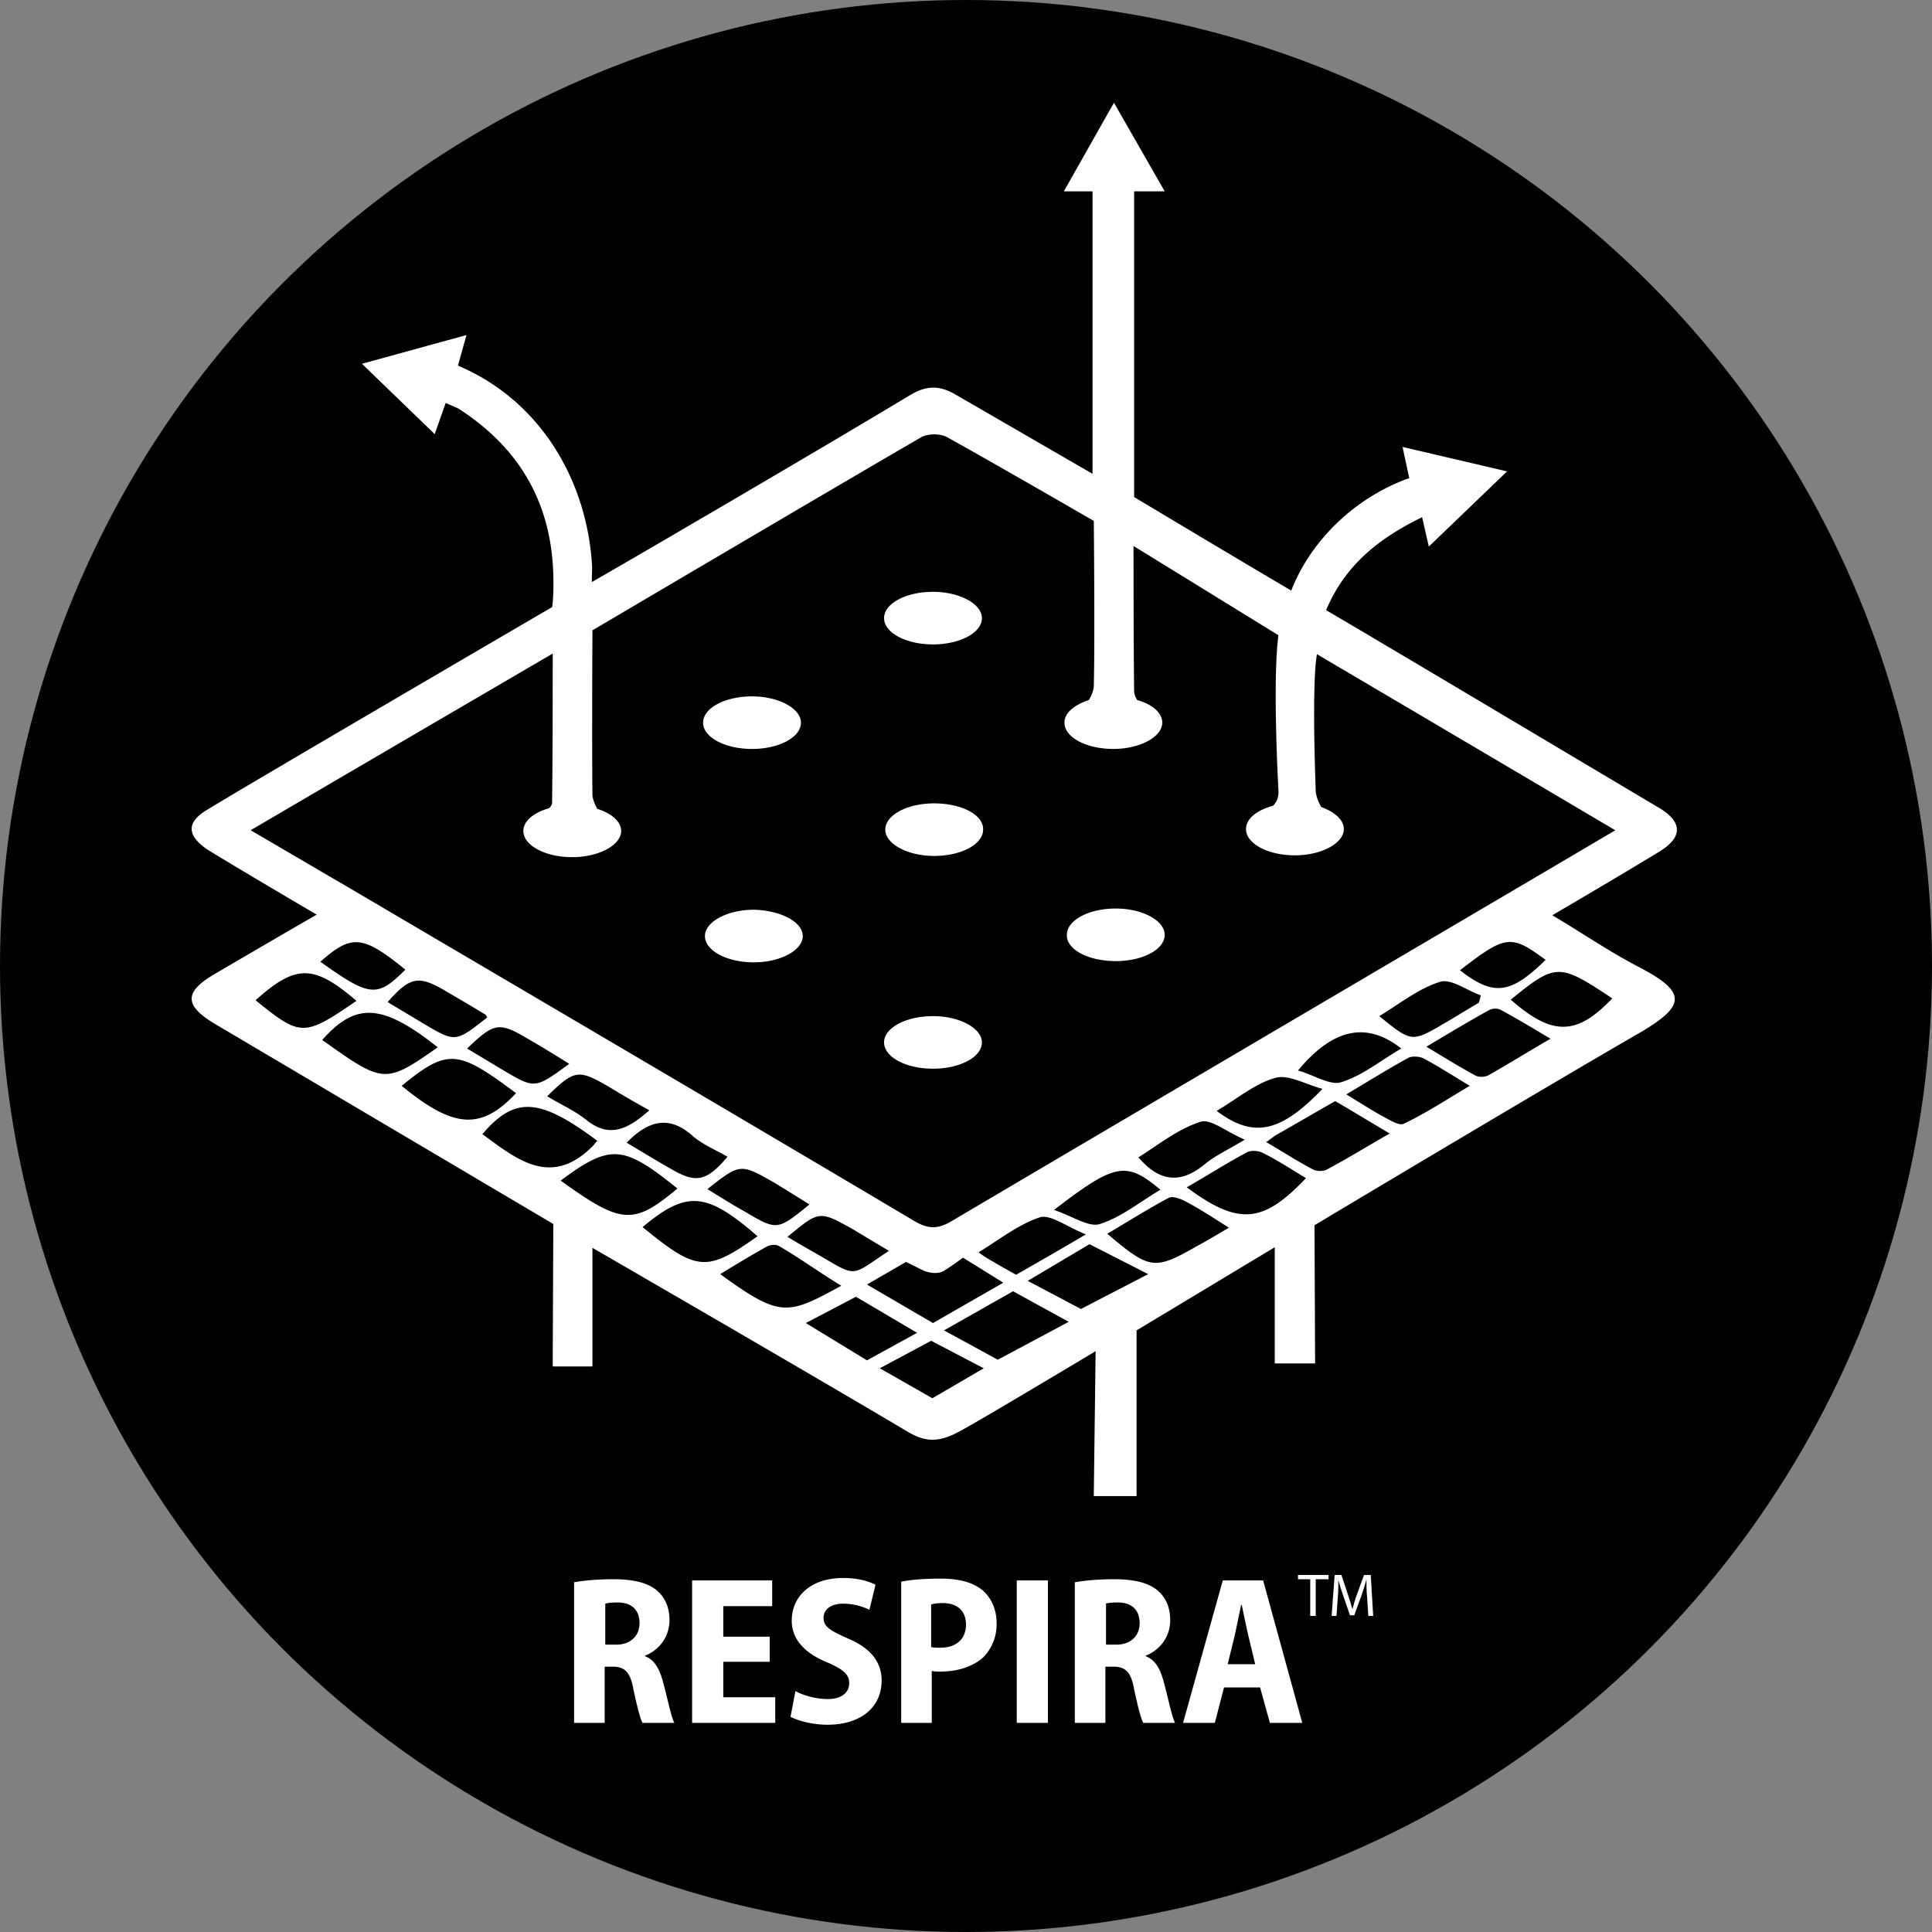
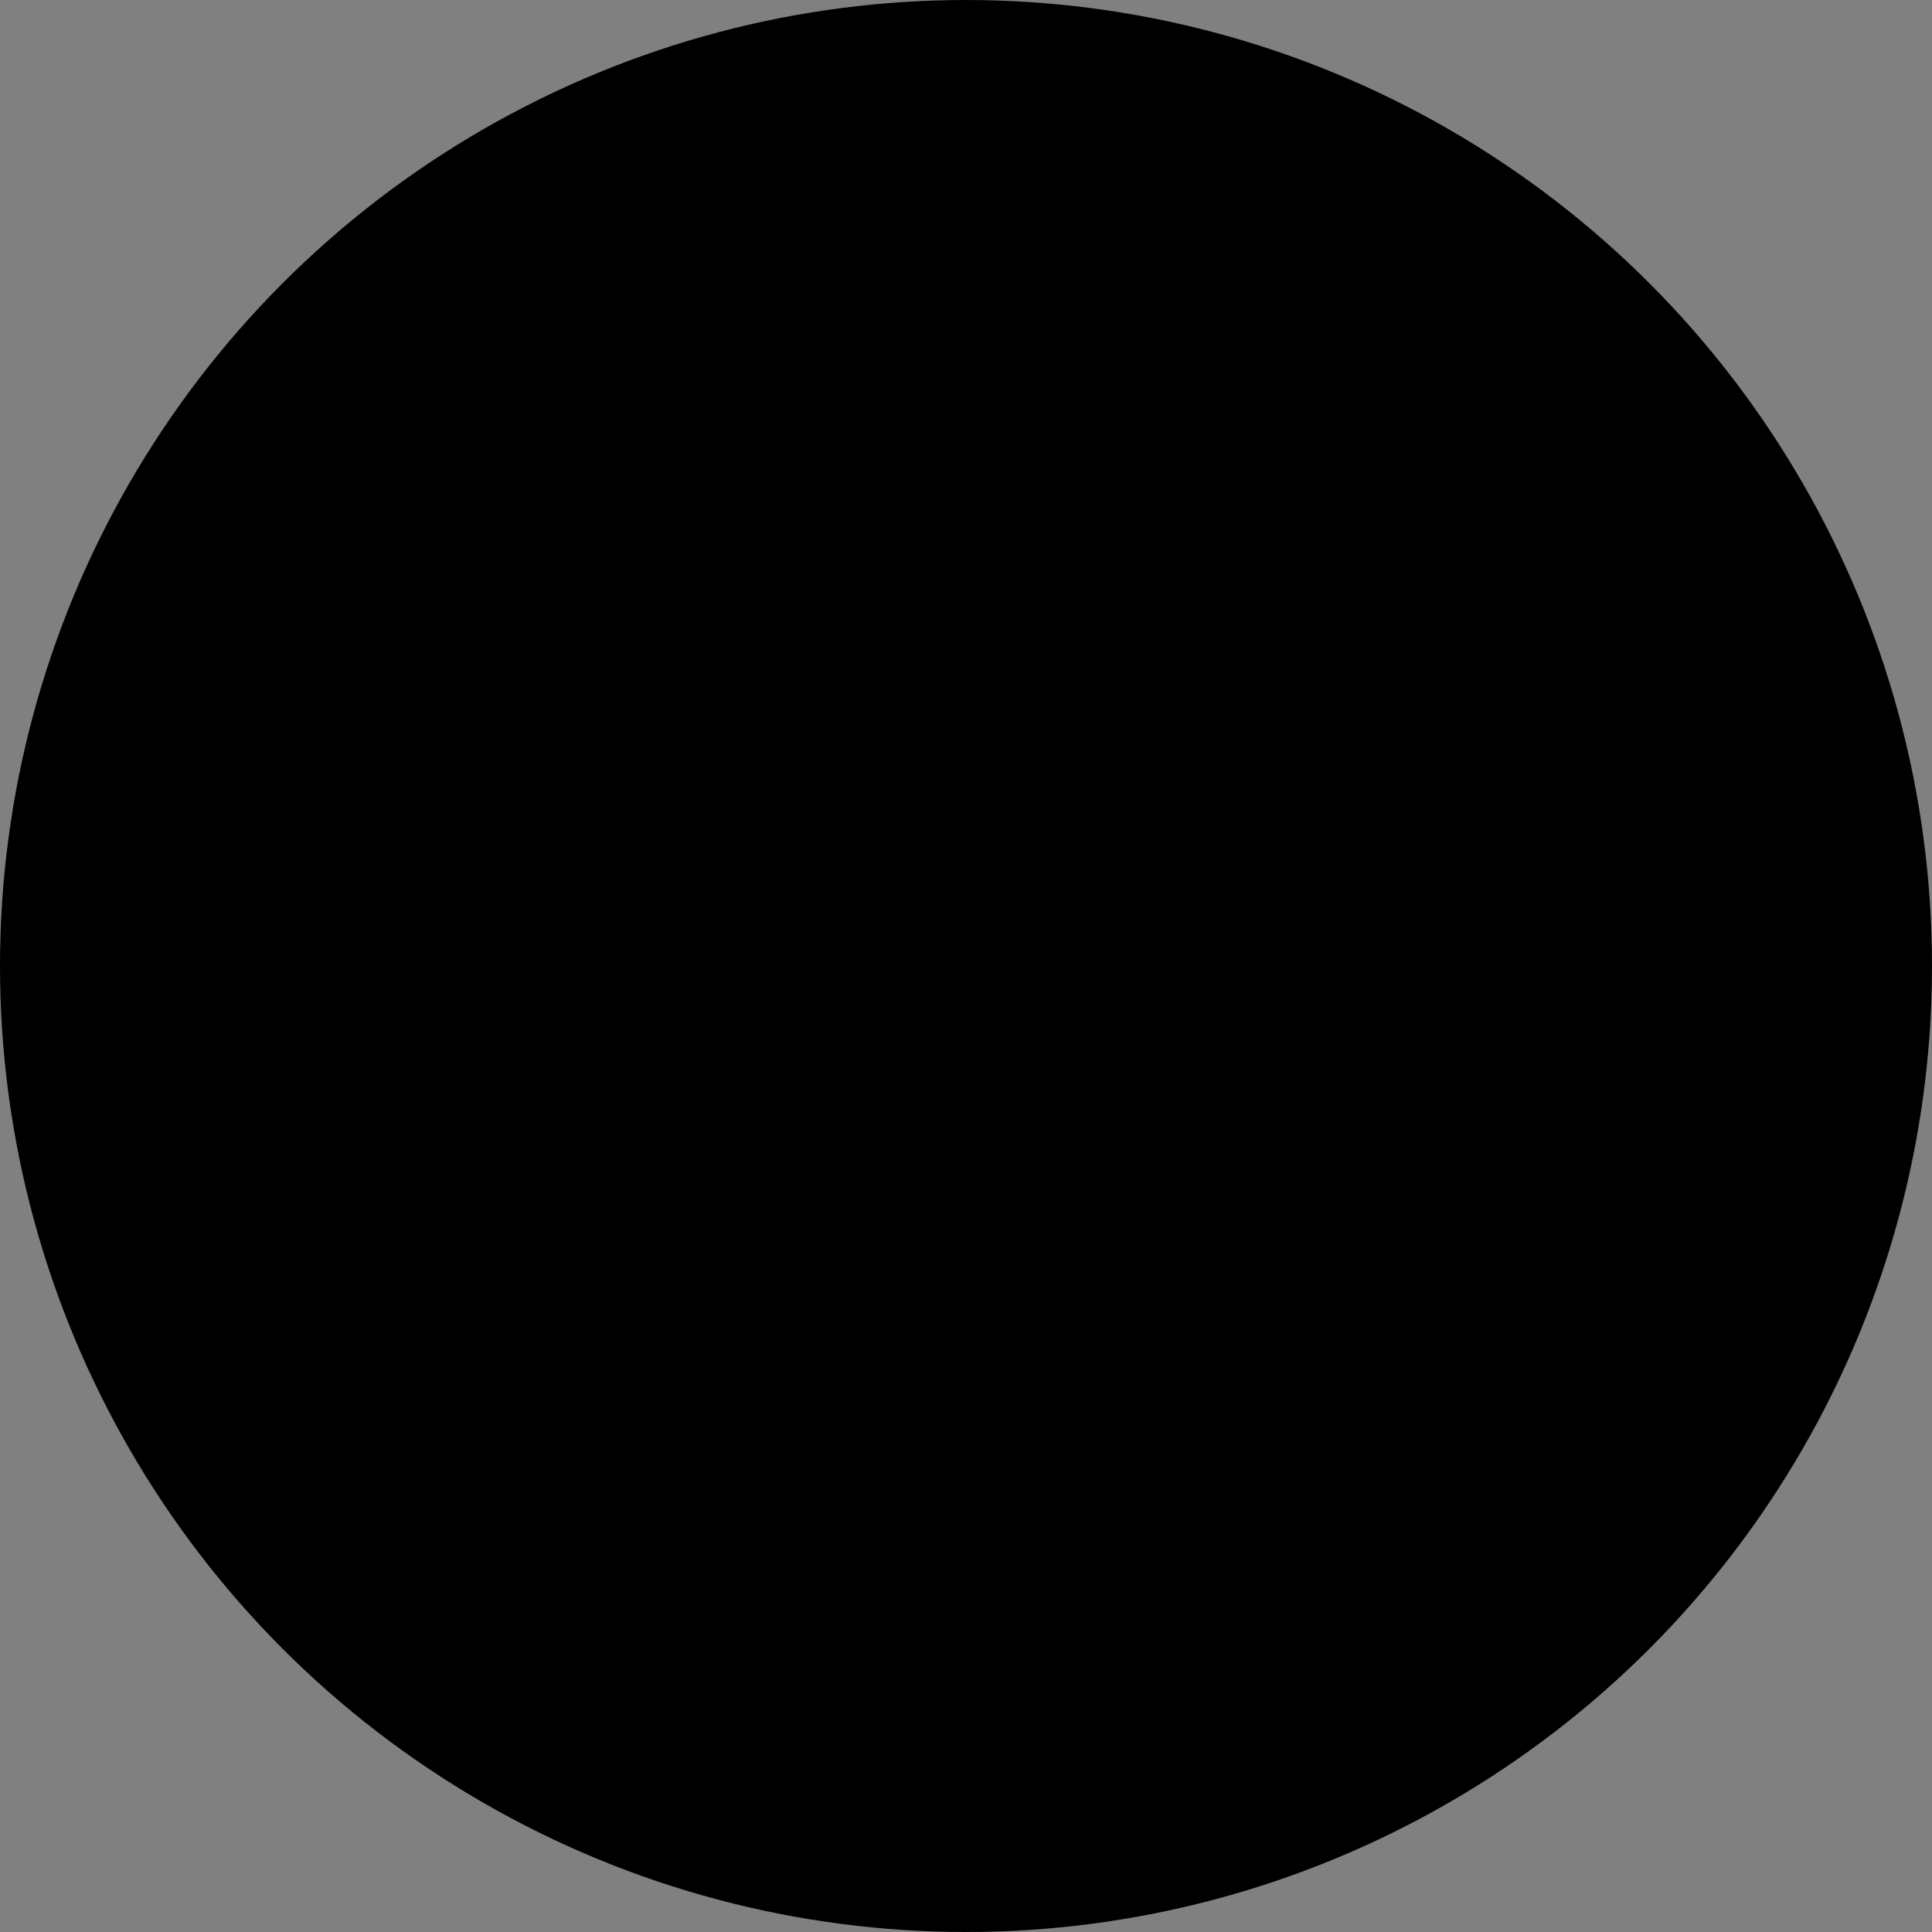
<svg xmlns="http://www.w3.org/2000/svg" xml:space="preserve" style="enable-background:new 0 0 316 316" viewBox="0 0 316 316">
  <rect x="0" y="0" width="316" height="316" fill="#808080" stroke="none" />
  <circle cx="158" cy="158" r="158" />
-   <path d="M131.3 153.1c0 2.3-3.6 4.3-8 4.3s-8-1.9-8-4.3c0-2.3 3.6-4.3 8-4.3 4.4.1 8 2 8 4.3zm21.3 21.7c4.4 0 8-1.9 8-4.3 0-2.3-3.6-4.3-8-4.3s-8 1.9-8 4.3 3.6 4.3 8 4.3zM123 122.5c4.4 0 8-1.9 8-4.3 0-2.3-3.6-4.3-8-4.3s-8 1.9-8 4.3 3.6 4.3 8 4.3zm29.8 8.9c-4.4 0-8 1.9-8 4.3 0 2.3 3.6 4.3 8 4.3s8-1.9 8-4.3c.1-2.4-3.5-4.3-8-4.3zm115.6 37.4c-16.8 9.7-53.4 31.6-53.4 31.6l.1 22.6h-6.6v-19l-22.6 13.6v27.1h-7l.3-23.7s-20 12-22.6 13.3c-3.1 1.6-5.2 1.6-8.1-.1-15.8-9.4-51.6-30.1-51.6-30.1v19.4h-6.5l.1-23.3-55.3-32.7c-5.2-3.1-5.1-5.3.1-8.3 5.3-3.1 10.6-6.2 16.5-9.6-5.3-3.1-17.1-10.1-18.1-10.8-3.1-2.2-3.2-4.3.1-6.3 6.3-3.9 56.5-33.2 56.5-33.2s.3-1.5.2-5.2c-.3-11.7-5.4-20.6-15.1-27-.7-.5-1.5-.7-2.5-1.2L71.1 71 59.2 59.5l17.1-4.7-1.4 5C88.8 65.7 95.9 79 96.8 92c.1.9 0 1.7 0 3.2 1.5-.8 36-20.9 52.1-30.6 2.7-1.6 4.8-1.6 7.5 0l22.3 12.9V31.3H174l8.2-14.5 8.3 14.5h-5v50s17.7 10.6 25.7 15.3c3.3-8.5 10.8-15.4 19.3-18.4l-1.1-5.1 17.1 4-12.8 12.3-1.1-4.8c-7 3.4-12.6 7.8-15.7 15.2 8.4 4.9 44.8 26.6 54.4 32.3 3.9 2.3 4 4.8.1 7.2-5.6 3.4-11.2 6.7-17.5 10.4 5.2 3.1 9.7 6.2 14.6 8.7 7.3 3.9 7.2 6.1-.1 10.4zm-212-24c31.1 18.3 62.3 36.6 93.3 55 2.3 1.3 3.8 1.2 6-.1 33-19.5 105-61.8 108.5-63.9-16.4-9.7-48.8-28.8-48.8-28.8-.9 5.1-.2 22.2-.2 22.2 0 .9.4 1.9.9 2.8 2.2.8 3.7 2.1 3.7 3.6 0 2.3-3.6 4.3-8 4.3s-8-1.9-8-4.3c0-1.7 1.8-3.1 4.4-3.8.6-.6 1-1.4.9-2.6 0 0-1-17.7 0-25.3l-23.7-14.6s0 16.2.1 23.7c0 .5.2 1 .5 1.5 2.5.7 4.1 2.1 4.1 3.7 0 2.3-3.6 4.3-8 4.3s-8-1.9-8-4.3c0-1.6 1.6-2.9 4-3.7.4-.7.7-1.4.8-2.1.2-8.2 0-27.2 0-27.2s-16.6-9.6-24-13.7c-1.1-.6-3.1-.6-4.2 0-17.2 10-53.8 31.6-53.8 31.6s-.1 18.6 0 26.8c0 .8.4 1.7.8 2.4 2.3.7 3.9 2.1 3.9 3.6 0 2.3-3.6 4.3-8 4.3s-8-1.9-8-4.3c0-1.6 1.7-3 4.2-3.7.3-.3.5-.6.5-.9.1-8 .1-15.9.1-24.4-16.6 9.7-32.7 19.1-49.4 28.9 5.5 3.2 10.4 6.1 15.4 9zm7 19.1 6 3.6c5.1 3 5.1 3 10.3-1.1-.2-.3-.3-.5-.4-.5-2.1-1.3-4.2-2.5-6.4-3.8-4.4-2.6-5.8-2.4-9.5 1.8zm2.9-5.3c-7-5.7-8.8-5.8-13.9-1.3 8.1 5.8 9.3 5.9 13.9 1.3zm10.1 12.9 6 3.6c5.1 3 5.1 3 10.7-1.1-2.4-1.5-4.5-2.8-6.6-4-4.9-2.9-5.6-2.8-10.1 1.5zm13.1 7.8c2.1 1.3 4.4 2.3 6.3 3.8 3.8 3.1 6.8 1.7 10.4-1.5-2.5-1.4-4.6-2.6-6.7-3.9-4.9-2.8-5.5-2.8-10 1.6zm13 7.6c2.5 1.5 4.8 2.9 7.1 4.2 4.2 2.5 5.9 2.2 9.4-1.9-1.9-1.1-4.1-2-5.7-3.4-3.8-3.4-7.2-2.6-10.8 1.1zm13.2 7.6c2 1.2 4 2.5 6 3.6 5.4 3.2 5.4 3.2 10.7-1.1-2.1-1.3-4-2.5-6-3.7-5.3-3-5.4-3-10.7 1.2zm13.1 7.8c2.3 1.4 4.5 2.6 6.7 3.9 4.7 2.8 4.2 2.1 9.9-1.6l-6-3.6c-5.4-3-5.4-3-10.6 1.3zm13 7.8 10.8 6.3 11.5-6.6-6.6-4.1s-1 .8-3 2.1c-1.1.7-2.7.4-3.7-.1l-2.6-1.3-6.4 3.7zm24.4-1.6s7.2-4.1 11.4-6.6c-3.2-1.3-5.8-3.3-7.5-2.8-3.6 1.2-6.7 3.7-10 5.7-.1.3 6.1 3.7 6.1 3.7zm13.7-8.3c3.5-1.1 6.5-3.6 9.9-5.6-5.6-4.7-7.4-4.4-17.4 3.3 3 1 5.7 2.9 7.5 2.3zm17.3-9.9c1.6-1.3 3.6-2.2 6.4-3.9-3.1-1.3-5.6-3.5-7.3-2.9-3.7 1.2-6.9 3.8-10.1 5.8 3.7 4.3 7.2 4.2 11 1zm19.1-12.2c-2.9-.8-5.6-2.4-7.7-1.8-3.3.9-6.2 3.4-9.6 5.4 6 4.5 10.4 3.6 17.3-3.6zm3.1-1.1c3.5-1.1 6.5-3.6 9.8-5.5-5.6-4.4-11.1-3.4-16.9 3.6 2.6.7 5.2 2.5 7.1 1.9zm16.8-9.6c1.9-1.1 3.8-2.3 5.7-3.4l.3-1.2c-2.3-.8-4.9-2.8-6.7-2.2-3.5 1.1-6.6 3.6-9.9 5.6 5.3 4.3 5.3 4.3 10.6 1.2zm16.6-10.4c-5.7-4.2-6.5-4.1-14 1.7 5.5 4.3 8.3 3.9 14-1.7zm-194.5 6.7c-7-6-9.9-6-16.5-.1 7.4 6 7.9 6 16.5.1zm13.3 7.6c-9.1-7.2-13.4-7.4-18.9-1.2 10.1 7.2 10.3 7.2 18.9 1.2zm12.8 7.5c-9.6-7.2-11.2-7.3-18.7-1.2 8.5 7 13 7.3 18.7 1.2zm12.6 8.6c.2-.2.3-.4.7-.8-9.5-7.1-13.5-7.3-18.8-1.1 5.7 4.2 11.3 8.8 18.1 1.9zm13.8 7c-8.9-7.2-11-7.3-19.1-1.3 10 7.2 11.9 7.3 19.1 1.3zm13.1 7.8c-8.4-7.3-11.6-7.5-18.8-1.5 8.9 7.3 10.5 7.4 18.8 1.5zm13.7 8.1c-3.3-2-6.9-4.6-10.2-6.5-.5-.3-1.5-.2-2 .1-2.5 1.4-5 2.9-7.6 4.5 9.9 7.2 11 6.7 19.8 1.9zm4.2 12.2 8.2-4.5-10-5.9-8.2 4.3 10 6.1zm19.1 1.3-8.6-4.5-8.4 4.5 8.6 4.9 8.4-4.9zm13.9-7.6-9.1-5-11.3 6.4 8.8 4.8 11.6-6.2zm13-7.8-9.6-4.9-10.1 6 8.7 4.6 11-5.7zm13.2-7.6c-2.7-1.7-4.8-3.1-7.1-4.3-.8-.4-2-.9-2.7-.6-3.4 1.8-6.7 3.9-10.1 5.9 7 5.9 7.7 6 14.7 2 1.5-.8 3-1.7 5.2-3zm12.6-8.1c-2.3-1.4-4.6-2.9-7-4.1-.7-.4-2-.5-2.7-.1-3.2 1.7-6.3 3.7-9.8 5.7 8.5 6.3 12.5 5.9 19.5-1.5zm13.7-7.3c-3.2-1.9-6-3.6-8.9-5.3-3.2 1.8-6.4 3.7-9.6 5.5-.4.2-.8.6-1.7 1.2 2.9 1.7 5.2 3.2 7.7 4.5.6.3 1.7.3 2.2 0 3.4-1.8 6.6-3.8 10.3-5.9zm13.1-7.8c-3-1.8-5.3-3.3-7.6-4.5-.6-.3-1.8-.4-2.4-.1-3.3 1.8-6.5 3.8-10.2 6 2.3 1.4 4 2.5 5.8 3.5 1.2.6 2.8 1.7 3.6 1.3 3.6-1.7 6.9-3.9 10.8-6.2zm13.2-7.7c-3-1.8-5.5-3.3-8.1-4.7-.5-.3-1.4-.3-1.9 0-3.3 1.8-6.6 3.8-10.3 6 3 1.8 5.4 3.3 8 4.7.5.3 1.5.3 2.1 0 3.2-1.8 6.4-3.8 10.2-6zm10.1-6.6c-8.7-5.8-9.2-5.8-16.6.2 6.8 6 10.8 5.9 16.6-.2zm-81.2-6.1c4.4 0 8-1.9 8-4.3 0-2.3-3.6-4.3-8-4.3s-8 1.9-8 4.3c-.1 2.4 3.5 4.3 8 4.3zm-29.9-51.8c4.4 0 8-1.9 8-4.3 0-2.3-3.6-4.3-8-4.3s-8 1.9-8 4.3 3.6 4.3 8 4.3zM93.9 281.8h5v-9.2h1.3c1.9 0 2.9.8 3.4 3.7.6 2.8 1.1 4.8 1.5 5.5h5.2c-.5-.9-1.1-3.9-1.8-6.5-.6-2.3-1.4-3.8-3-4.4v-.1c2.1-.8 4-2.9 4-5.8 0-2.1-.7-3.7-2.1-4.9-1.6-1.3-4-1.8-7.1-1.8-2.5 0-4.8.2-6.4.5v23zm5.1-19.5c.3-.1 1-.2 2-.2 2.3 0 3.6 1.2 3.6 3.4 0 2-1.4 3.5-3.8 3.5H99v-6.7zm26.9 5.4h-7.6v-5h8v-4.2h-13.1v23.3h13.6v-4.2h-8.5v-5.8h7.6v-4.1zm3.4 13.1c1.1.6 3.5 1.3 6 1.3 5.9 0 8.9-3.2 8.9-7.2 0-3-1.7-5.3-5.5-6.9-2.9-1.3-4-1.9-4-3.4 0-1.2 1-2.3 3.2-2.3 2 0 3.5.6 4.3 1l1-4.1c-1.2-.6-2.9-1.1-5.3-1.1-5.3 0-8.4 3-8.4 7 0 3 2.1 5.3 5.8 6.8 2.5 1.1 3.6 1.9 3.6 3.4s-1.2 2.6-3.5 2.6c-2 0-4-.6-5.3-1.3l-.8 4.2zm18.1 1h5v-8.5c.4.1.9.1 1.5.1 2.7 0 5.3-.8 7-2.4a7.7 7.7 0 0 0 2.1-5.6c0-2.2-.9-4.1-2.3-5.3-1.6-1.3-3.8-1.9-6.9-1.9-2.8 0-4.9.2-6.4.5v23.1zm5-19.4c.3-.1 1-.2 1.8-.2 2.5 0 3.8 1.4 3.8 3.5 0 2.3-1.5 3.8-4.2 3.8-.6 0-1.1 0-1.5-.1v-7zm13.9-3.9v23.3h5.1v-23.3h-5.1zm9.5 23.3h5v-9.2h1.3c1.9 0 2.9.8 3.4 3.7.6 2.8 1.1 4.8 1.5 5.5h5.2c-.5-.9-1.1-3.9-1.8-6.5-.6-2.3-1.4-3.8-3-4.4v-.1c2.1-.8 4-2.9 4-5.8 0-2.1-.7-3.7-2.1-4.9-1.6-1.3-4-1.8-7.1-1.8-2.5 0-4.8.2-6.4.5v23zm5-19.5c.3-.1 1-.2 2-.2 2.3 0 3.6 1.2 3.6 3.4 0 2-1.4 3.5-3.8 3.5h-1.7v-6.7zm25.3 13.7 1.6 5.8h5.3l-6.4-23.3H200l-6.5 23.3h5.2l1.5-5.8h5.9zm-5.3-3.8 1.2-4.9 1-4.8h.1c.3 1.4.7 3.4 1 4.7l1.2 5h-4.5zm13.5-7.9h.9v-6h2.1v-.7h-5v.7h2v6zm9.5 0h.8l-.4-6.7h-1.1l-1.2 3.3c-.3.8-.5 1.6-.7 2.3-.2-.7-.4-1.4-.7-2.3l-1.1-3.3h-1.1l-.5 6.7h.8l.2-2.9c.1-1 .1-2.1.1-3 .2.8.5 1.7.8 2.6l1.1 3.2h.7l1.2-3.3c.3-.9.6-1.8.8-2.6 0 .8 0 2 .1 2.9l.2 3.1z" style="fill:#fff" />
</svg>